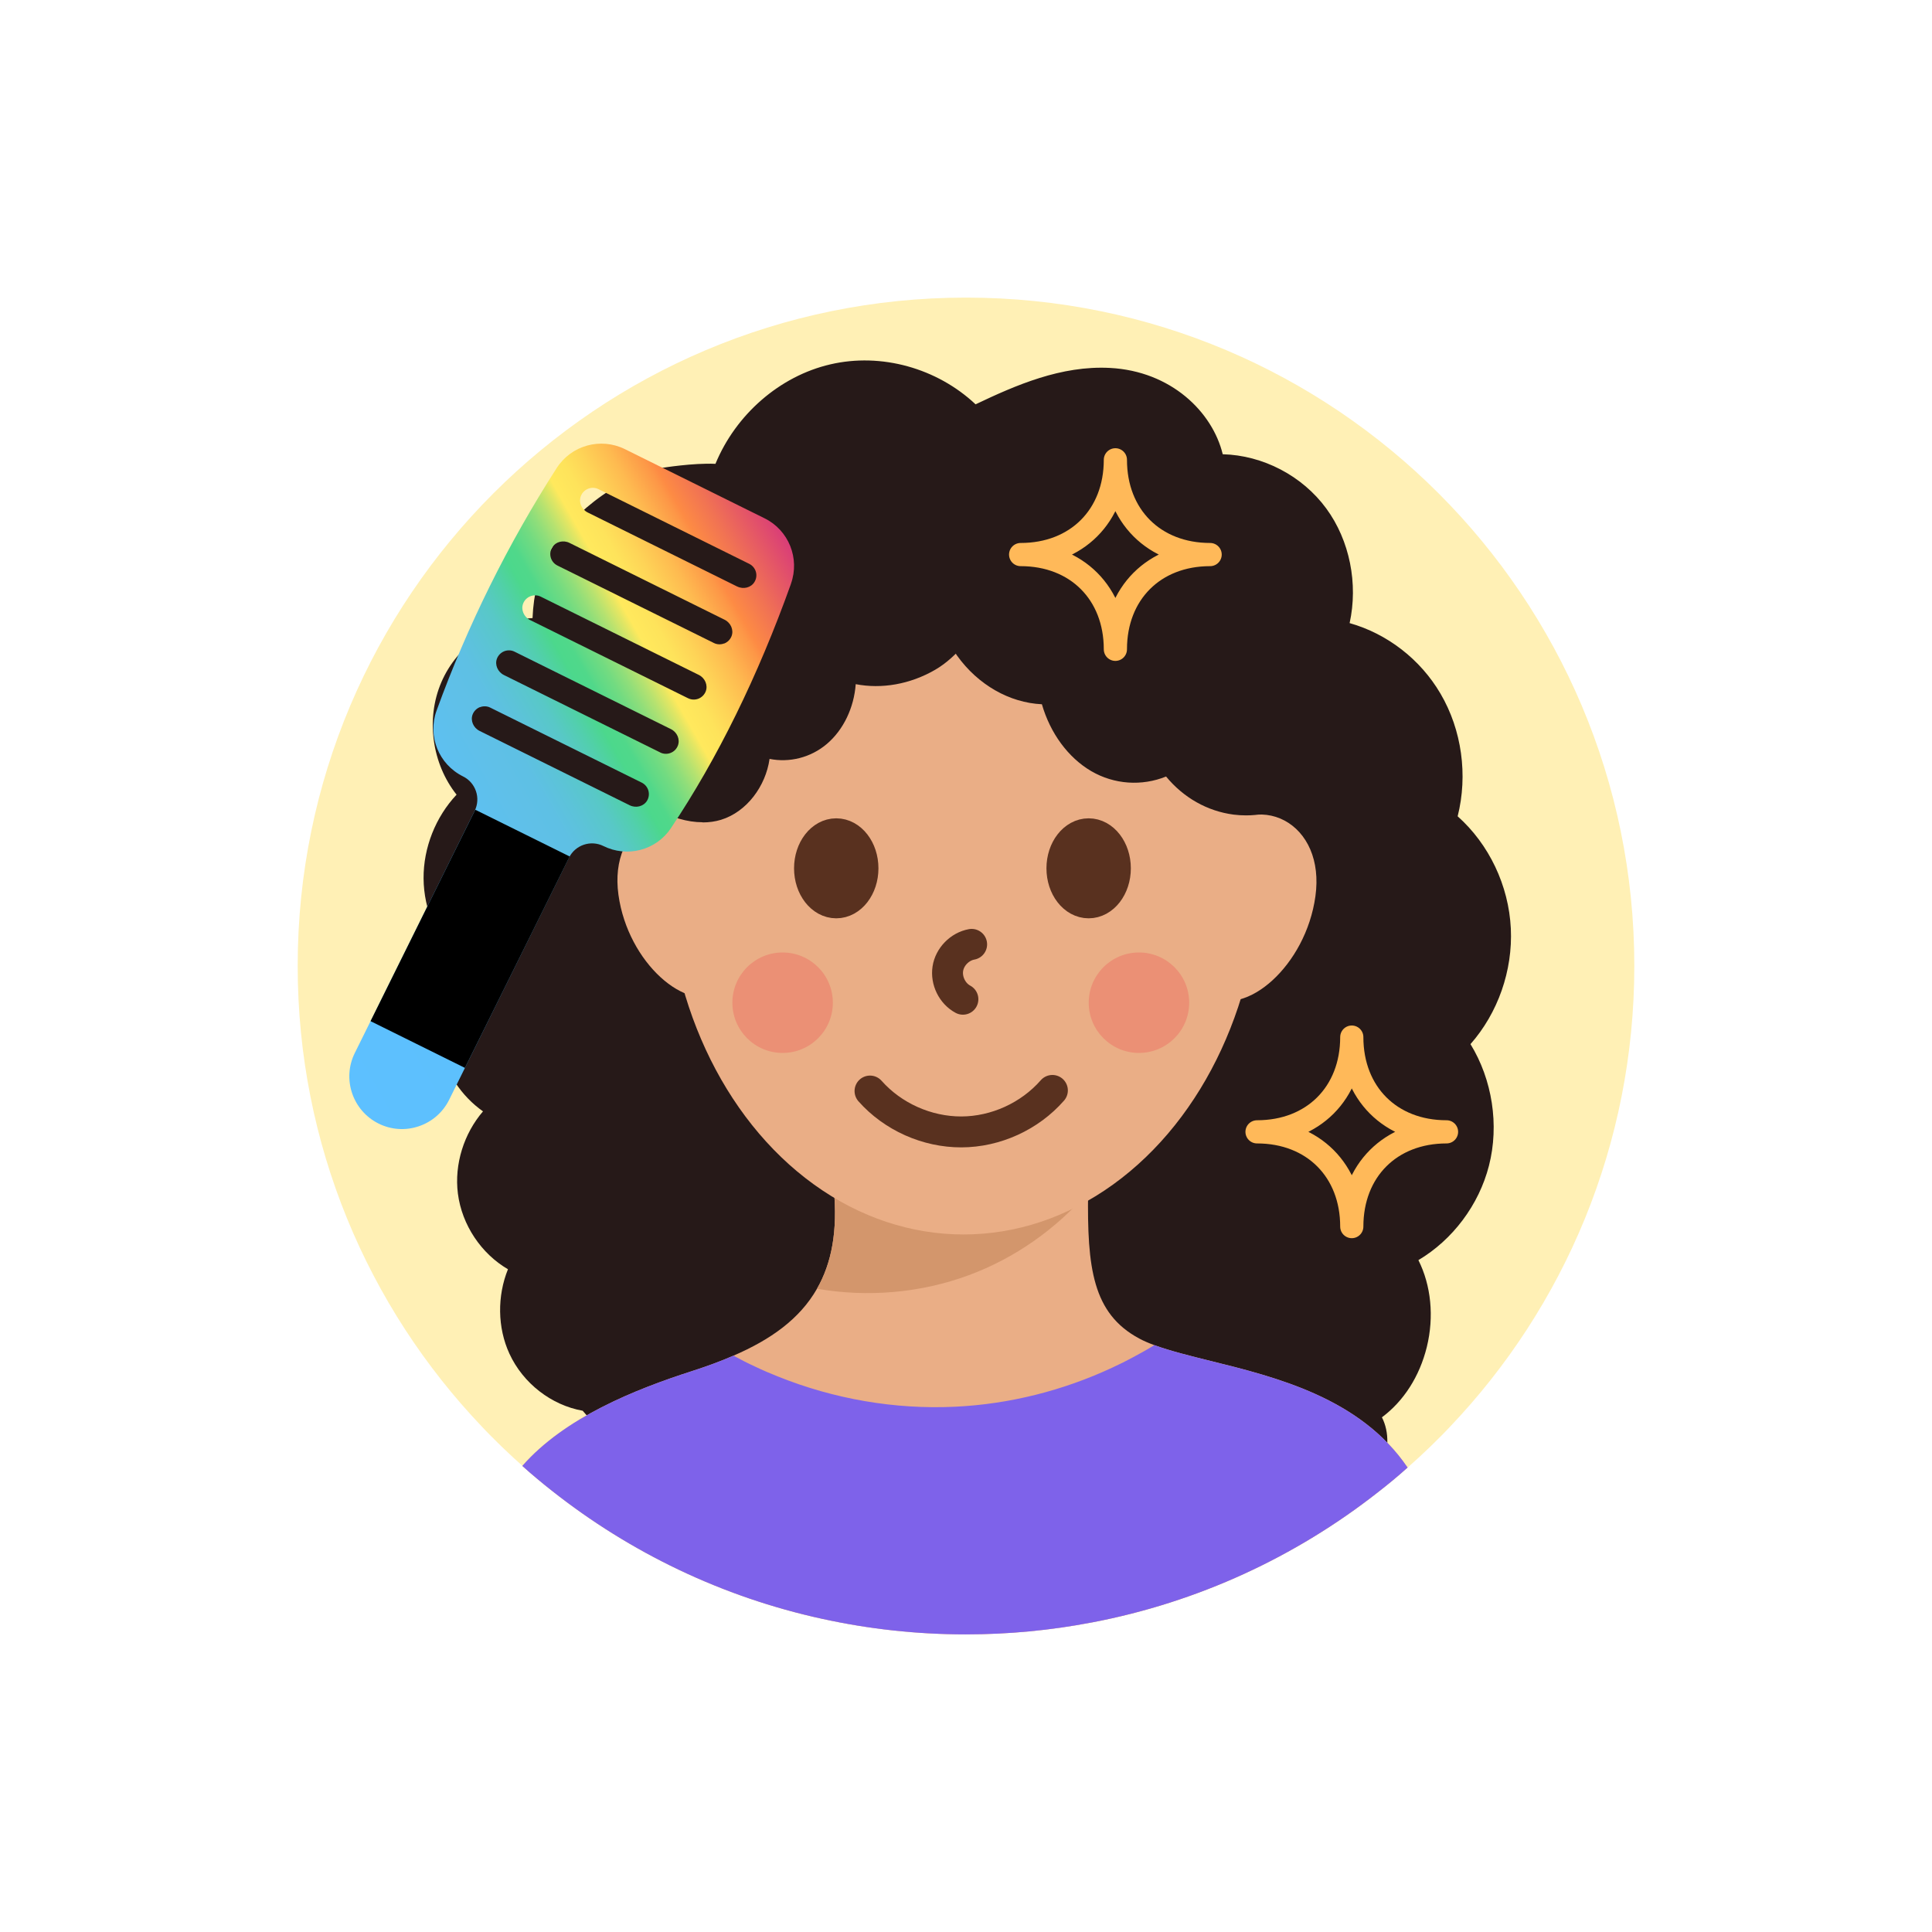
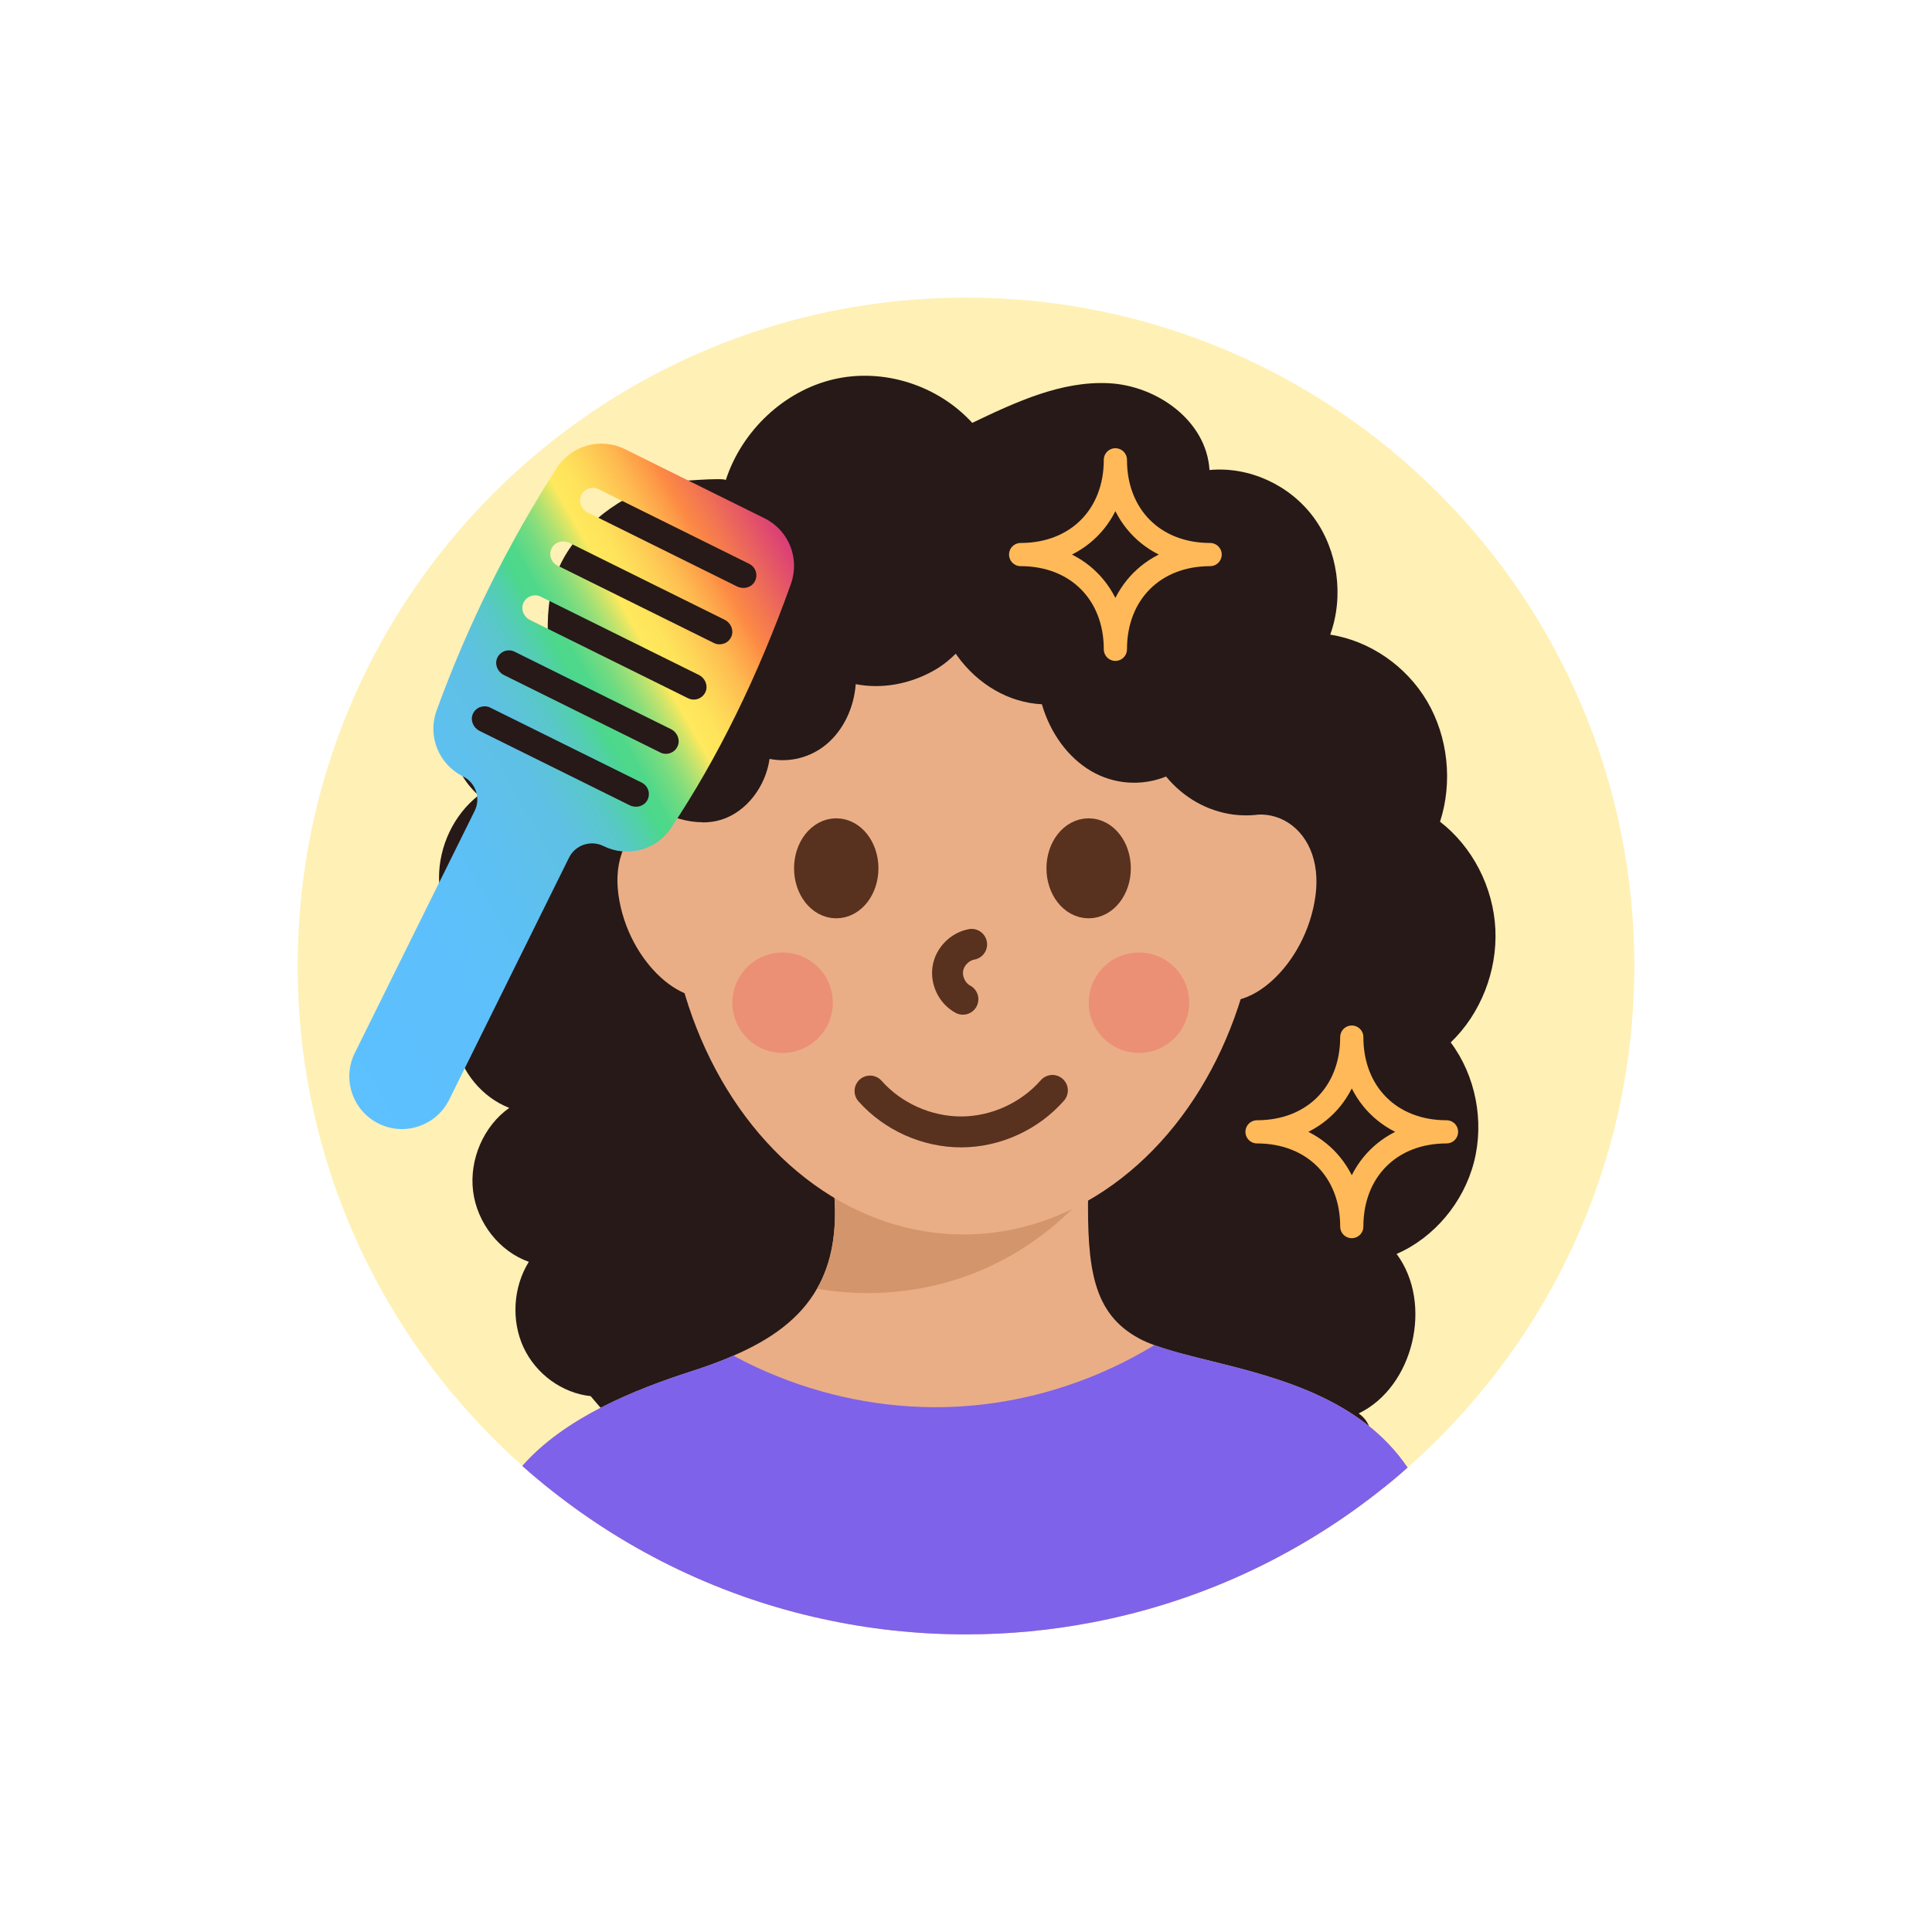
<svg xmlns="http://www.w3.org/2000/svg" id="Layer_1" data-name="Layer 1" viewBox="0 0 250 250">
  <defs>
    <style>
      .cls-1 {
        fill: #fff0b5;
      }

      .cls-2 {
        stroke: #ffb959;
      }

      .cls-2, .cls-3, .cls-4 {
        stroke-linecap: round;
        stroke-linejoin: round;
      }

      .cls-2, .cls-4 {
        fill: none;
      }

      .cls-2, .cls-5 {
        stroke-width: 3px;
      }

      .cls-6 {
        fill: #d3966c;
      }

      .cls-7 {
        fill: #261918;
      }

      .cls-8 {
        fill: url(#linear-gradient);
      }

      .cls-9 {
        fill: #7e62ea;
      }

      .cls-3 {
        fill: #59311f;
      }

      .cls-3, .cls-4 {
        stroke: #59311f;
        stroke-width: 4px;
      }

      .cls-10, .cls-5 {
        fill: #eaae86;
      }

      .cls-11 {
        fill: #fdc9a2;
      }

      .cls-12 {
        fill: #eb9075;
      }

      .cls-5 {
        stroke: #eaae86;
        stroke-miterlimit: 10;
      }
    </style>
    <linearGradient id="linear-gradient" x1="-1074.62" y1="1208.86" x2="-1074.62" y2="1124.42" gradientTransform="translate(1614.97 457.29) rotate(60.41)" gradientUnits="userSpaceOnUse">
      <stop offset="0" stop-color="#5dc0ff" />
      <stop offset=".23" stop-color="#5dc0fc" />
      <stop offset=".35" stop-color="#5dc0f4" />
      <stop offset=".44" stop-color="#5fc0e8" />
      <stop offset=".48" stop-color="#5ec0e4" />
      <stop offset=".51" stop-color="#5cc3d9" />
      <stop offset=".55" stop-color="#58c8c7" />
      <stop offset=".58" stop-color="#52cfad" />
      <stop offset=".61" stop-color="#4cd78d" />
      <stop offset=".61" stop-color="#4cd88c" />
      <stop offset=".63" stop-color="#50d88a" />
      <stop offset=".64" stop-color="#5dd987" />
      <stop offset=".66" stop-color="#72db81" />
      <stop offset=".68" stop-color="#90de7a" />
      <stop offset=".7" stop-color="#b6e270" />
      <stop offset=".72" stop-color="#e4e663" />
      <stop offset=".73" stop-color="#ffe95d" />
      <stop offset=".76" stop-color="#fee35b" />
      <stop offset=".79" stop-color="#fed457" />
      <stop offset=".83" stop-color="#feba50" />
      <stop offset=".87" stop-color="#fd9747" />
      <stop offset=".88" stop-color="#fd8b44" />
      <stop offset=".92" stop-color="#f17353" />
      <stop offset="1" stop-color="#d93d78" />
    </linearGradient>
  </defs>
  <path class="cls-1" d="M211.48,124.99c0,23.12-9.07,44.12-23.85,59.63-.35.38-.71.74-1.07,1.11-15.68,15.9-37.47,25.75-61.56,25.75s-45.89-9.85-61.56-25.75c-.36-.37-.72-.73-1.07-1.11-14.78-15.51-23.85-36.51-23.85-59.63,0-47.76,38.71-86.48,86.48-86.48s86.48,38.72,86.48,86.48Z" />
  <g>
    <path class="cls-7" d="M163.96,193.09c3.56.52,7.43.97,10.53-.93,3.1-1.91,4.32-7.22,1.32-9.26,7.11-3.43,9.68-14.22,4.91-20.64,4.85-2.11,8.67-6.65,10.02-11.92,1.35-5.27.2-11.16-3.02-15.45,3.87-3.7,6.04-9.22,5.78-14.65-.26-5.43-2.96-10.67-7.16-13.91,1.66-5.12,1.03-10.97-1.66-15.56-2.7-4.59-7.41-7.84-12.55-8.65,1.81-5,.98-10.92-2.13-15.15s-8.37-6.63-13.49-6.15c-.4-6.4-6.82-10.91-13-11.23-6.17-.32-12.08,2.44-17.7,5.13-4.49-4.91-11.54-7.13-17.93-5.64s-11.88,6.62-13.97,13.06c.13-.39-7.15.17-7.79.33-2.89.73-5.64,2.12-8.02,3.97-5.36,4.18-7.42,8.87-7.21,15.58-4.86-.62-9.95,2.38-11.95,7.03-2,4.65-.73,10.56,2.98,13.87-3.19,2.49-5.14,6.59-5.11,10.72s2.06,8.18,5.29,10.57c-2.7,2.71-3.94,6.89-3.19,10.69s3.49,7.11,6.99,8.46c-3.32,2.34-5.2,6.69-4.68,10.8.52,4.11,3.43,7.79,7.21,9.12-2.02,3.24-2.3,7.57-.7,11.04s5.01,5.95,8.7,6.34c10.7,12.81,24.49,22.06,40.73,24.19,16.23,2.14,33.25-2.16,46.79-11.78Z" />
-     <path class="cls-7" d="M125.4,207.4c-2.84,0-5.67-.18-8.49-.55-15.38-2.02-29.72-10.42-41.51-24.3-4.05-.72-7.71-3.54-9.48-7.38-1.56-3.38-1.59-7.47-.19-10.93-3.45-2.01-5.96-5.72-6.48-9.8-.48-3.8.79-7.77,3.25-10.63-2.8-1.97-4.87-5.07-5.55-8.49-.74-3.72.18-7.78,2.36-10.86-2.78-2.79-4.47-6.76-4.5-10.78-.03-4,1.57-7.98,4.27-10.85-3.16-3.98-4.02-9.77-1.97-14.55,2.06-4.79,6.8-8.03,11.8-8.3.27-6.34,2.78-11.05,7.97-15.1,2.63-2.05,5.66-3.55,8.76-4.33.05-.01,4.03-.66,6.94-.53,2.63-6.38,8.31-11.35,14.86-12.87,6.6-1.54,13.82.49,18.8,5.17,5.23-2.49,11.08-5.04,17.38-4.71,7.91.41,13.28,5.7,14.6,11.17,5.17.13,10.28,2.76,13.4,7.02,3.04,4.14,4.14,9.75,3.02,14.83,4.85,1.37,9.15,4.67,11.76,9.13,2.76,4.7,3.56,10.54,2.22,15.87,4.06,3.62,6.61,8.95,6.88,14.52.26,5.45-1.67,10.93-5.22,14.96,2.82,4.59,3.74,10.46,2.39,15.73-1.3,5.09-4.71,9.6-9.13,12.22,1.64,3.27,2.05,7.32,1.09,11.24-.94,3.82-3.01,7.02-5.81,9.1.49.96.73,2.07.7,3.27-.07,2.88-1.67,5.77-3.99,7.2-3.57,2.19-7.79,1.78-11.08,1.32-11.47,7.94-25.31,12.22-39.06,12.22ZM69.62,83.95c-3.65,0-7.32,2.4-8.83,5.9-1.66,3.87-.6,8.85,2.47,11.59l1.79,1.6-1.89,1.47c-2.71,2.11-4.37,5.61-4.34,9.13.03,3.51,1.75,6.96,4.48,8.98l1.86,1.38-1.63,1.64c-2.23,2.24-3.27,5.73-2.64,8.89.62,3.14,2.88,5.88,5.75,6.99l3.49,1.35-3.06,2.15c-2.69,1.9-4.27,5.56-3.85,8.92.42,3.33,2.85,6.41,5.89,7.48l2.36.83-1.32,2.12c-1.67,2.68-1.9,6.27-.58,9.14,1.31,2.84,4.09,4.87,7.09,5.19l.81.08.52.62c11.23,13.45,24.87,21.57,39.46,23.49,15.7,2.06,32.24-2.1,45.37-11.43l.65-.46.79.12c3.6.52,6.77.83,9.19-.66,1.18-.72,2.06-2.36,2.09-3.88.02-.65-.12-1.53-.84-2.02l-2.86-1.95,3.12-1.51c2.77-1.34,4.94-4.24,5.81-7.76.89-3.62.28-7.31-1.63-9.89l-1.5-2.02,2.31-1c4.28-1.86,7.68-5.91,8.88-10.58,1.2-4.68.17-9.95-2.68-13.76l-1.06-1.42,1.28-1.23c3.47-3.32,5.4-8.22,5.17-13.11-.24-4.88-2.62-9.52-6.39-12.42l-1.12-.86.44-1.34c1.49-4.6.94-9.81-1.48-13.93-2.41-4.1-6.57-6.97-11.13-7.68l-2.4-.38.83-2.28c1.58-4.37.85-9.59-1.86-13.28-2.69-3.66-7.27-5.75-11.69-5.34l-2.06.2-.13-2.06c-.34-5.44-6.03-9.09-11.1-9.35-5.81-.29-11.61,2.48-16.73,4.94l-1.34.64-1-1.1c-4.02-4.39-10.3-6.37-16-5.05-5.73,1.33-10.64,5.94-12.52,11.73h0s-1.9-.62-1.9-.62l-1.69,1.04c.37.59.95.81,1.2.84-.9-.11-6.11.26-6.86.4-2.5.63-5.02,1.88-7.22,3.6-4.77,3.72-6.63,7.76-6.44,13.94l.07,2.34-2.32-.3c-.34-.04-.69-.07-1.03-.07Z" />
  </g>
  <g>
    <path class="cls-11" d="M141.31,209.93c-5.29,1.02-10.75,1.55-16.33,1.55-6.36,0-12.56-.69-18.53-2,3.53.15,7.15.28,10.78.37,9.31.24,17.27.25,24.08.08Z" />
    <path class="cls-11" d="M117.23,209.85c-3.63-.09-7.25-.22-10.78-.37,5.97,1.31,12.17,2,18.53,2,5.58,0,11.04-.53,16.33-1.55-6.81.17-14.77.16-24.08-.08Z" />
    <path class="cls-10" d="M182.14,189.9c-.63.57-1.27,1.12-1.92,1.66-.64.53-1.3,1.06-1.96,1.57-10.6,8.31-23.2,14.19-36.95,16.81-6.81.17-14.77.16-24.08-.08-3.63-.09-7.25-.22-10.78-.37-13.01-2.83-24.92-8.6-35.01-16.57-.66-.52-1.32-1.05-1.96-1.59-.64-.53-1.27-1.08-1.89-1.64,5.49-6.26,14.55-9.89,21.98-12.28,1.89-.61,3.68-1.26,5.34-1.99,4.82-2.08,8.57-4.74,10.81-8.66,1.89-3.29,2.7-7.47,2.17-12.95l-.22-2.23,33.32-6.88-.05,3.13c-.02,1.1-.05,2.18-.08,3.23-.02,1.11-.05,2.17-.06,3.18-.13,9.82.58,15.72,6.61,18.96.57.31,1.23.59,1.96.86,2.03.74,4.59,1.38,7.26,2.04,8.49,2.1,19.41,4.8,25.51,13.8Z" />
    <path class="cls-9" d="M182.14,189.9c-.63.57-1.27,1.12-1.92,1.66-.64.53-1.3,1.06-1.96,1.57-10.6,8.31-23.2,14.19-36.95,16.81-5.29,1.02-10.75,1.55-16.33,1.55-6.36,0-12.56-.69-18.53-2-13.01-2.83-24.92-8.6-35.01-16.57-.66-.52-1.32-1.05-1.96-1.59-.64-.53-1.27-1.08-1.89-1.64,5.49-6.26,14.55-9.89,21.98-12.28,1.89-.61,3.68-1.26,5.34-1.99.93.51,1.87.99,2.83,1.43.96.46,1.94.88,2.93,1.27,7.24,2.91,15.1,4.28,22.9,3.91,7.04-.33,14-2.09,20.38-5.07.91-.42,1.82-.87,2.7-1.35.92-.49,1.83-1,2.72-1.55,2.03.74,4.59,1.38,7.26,2.04,8.49,2.1,19.41,4.8,25.51,13.8Z" />
    <path class="cls-6" d="M140.99,144.7l-.05,3.13c-.02,1.1-.05,2.18-.08,3.23-.02,1.11-.05,2.17-.06,3.18-4.14,4.8-9.49,8.57-15.44,10.77-6.24,2.31-13.09,2.89-19.64,1.75,1.89-3.29,2.7-7.47,2.17-12.95l-.22-2.23,33.32-6.88Z" />
  </g>
  <g>
    <ellipse class="cls-5" cx="124.68" cy="112.11" rx="36.95" ry="46.13" />
    <path class="cls-5" d="M91.81,109.44c-4.18-5.22-11.42-2.04-10.3,6.13,1.13,8.18,8.21,14.08,11.74,11.36l-1.45-17.49Z" />
    <path class="cls-5" d="M158.22,109.5c4.27-5.33,11.66-2.09,10.51,6.26-1.15,8.35-8.38,14.38-11.99,11.59l1.48-17.85Z" />
  </g>
  <g>
    <path class="cls-7" d="M168.42,100.67c-5.02,4.71-13.04,3.41-16.91-2.74-2.87,1.77-6.41,1.82-9.31.12s-5.11-5.1-5.82-8.97c-4.06.42-8.23-1.66-10.92-5.42s-3.83-9.14-2.98-14.05c-2.42-2.42-1.87-7.36.98-8.89,2.85-1.54,6.58,1.7,6.37,5.54,2.14-5.07,7.77-7.35,11.93-4.82,4.16,2.53,6.12,9.44,4.16,14.62,5.45-2.62,12.06-1.08,16.36,3.82s7.83,13.9,6.14,20.81Z" />
    <path class="cls-7" d="M161.25,105.51c-.54,0-1.08-.03-1.62-.1-3.41-.44-6.51-2.21-8.74-4.93-3.14,1.27-6.71,1.04-9.69-.7-2.99-1.75-5.3-4.91-6.38-8.65-4.17-.19-8.26-2.5-10.98-6.3-2.81-3.94-4.11-9.46-3.47-14.62-1.15-1.6-1.64-3.73-1.33-5.9.35-2.4,1.62-4.36,3.47-5.35,1.78-.96,3.86-.83,5.72.36.93.59,1.72,1.39,2.31,2.31,1.25-1.26,2.77-2.21,4.44-2.75,2.71-.88,5.48-.58,7.81.84,3.99,2.43,6.28,8.06,5.82,13.33,5.4-1.07,11.15.92,15.16,5.49,4.59,5.23,8.45,14.93,6.58,22.6l-.14.58-.43.41c-2.33,2.19-5.38,3.38-8.54,3.38ZM152.15,95.18l1.06,1.68c1.6,2.54,4.13,4.21,6.93,4.57,2.37.31,4.65-.34,6.46-1.83,1.16-6.07-1.98-14.03-5.83-18.42-3.71-4.23-9.33-5.57-13.99-3.33l-4.51,2.17,1.77-4.68c1.61-4.25,0-10.18-3.33-12.2-1.32-.8-2.92-.96-4.5-.45-2,.65-3.66,2.23-4.55,4.34l-4.48,10.62.63-11.51c.09-1.57-.81-2.86-1.74-3.45-.43-.28-1.08-.54-1.68-.21-.72.39-1.24,1.29-1.41,2.41-.19,1.3.15,2.57.89,3.31l.73.73-.18,1.02c-.76,4.4.25,9.21,2.64,12.55,2.27,3.18,5.75,4.94,9.09,4.6l1.84-.19.33,1.82c.6,3.29,2.46,6.2,4.86,7.6,2.28,1.33,4.99,1.3,7.25-.1l1.69-1.04Z" />
  </g>
  <g>
    <path class="cls-7" d="M108.58,85.73c.66,3.3-.53,7-2.88,8.99s-5.74,2.17-8.24.42c1,3.76-1.48,8-4.74,9-3.4,1.05-8.55-1.3-10.4-4.91-2.2-4.27-.02-11.14,2.1-14.84,2.6-4.54,6.45-7.9,10.37-10.9,5.08-3.89,10.51-7.39,16.46-8.83,4.64-1.13,10.16-1.05,14.47,1.53,3.1,1.85,5.78,8.67,2.6,12-.97,1.02-2.61,1.55-3.69,2.58-1.57,1.49-2.76,3.08-4.63,4.16-3.5,2.03-7.74,2.51-11.41.8Z" />
    <path class="cls-7" d="M90.92,106.4c-3.99,0-8.49-2.56-10.39-6.24-2.79-5.41.18-13.32,2.14-16.75,2.82-4.93,6.9-8.44,10.89-11.49,4.47-3.42,10.46-7.55,17.21-9.19,5.89-1.43,11.71-.79,15.97,1.76,2.42,1.45,4.44,4.86,4.9,8.3.37,2.72-.3,5.14-1.88,6.8-.7.73-1.55,1.23-2.31,1.67-.56.33-1.1.64-1.45.98-.43.41-.82.82-1.22,1.23-1.09,1.13-2.21,2.3-3.79,3.21-3.24,1.87-6.9,2.5-10.26,1.85-.22,3.02-1.57,5.9-3.74,7.74-2.1,1.78-4.85,2.44-7.41,1.93-.5,3.54-2.96,6.86-6.28,7.88-.75.23-1.56.34-2.38.34ZM116.89,65.97c-1.67,0-3.41.21-5.17.64-6.02,1.46-11.56,5.3-15.72,8.48-3.66,2.8-7.38,5.98-9.85,10.3-1.9,3.33-3.8,9.55-2.06,12.93,1.38,2.68,5.51,4.69,8.04,3.91,2.16-.67,4.16-3.75,3.4-6.58l-1.42-5.3,4.5,3.15c1.75,1.23,4.14,1.1,5.8-.31,1.8-1.52,2.73-4.5,2.21-7.08l-.77-3.87,3.57,1.66c2.89,1.34,6.47,1.08,9.57-.72,1.09-.63,1.93-1.51,2.91-2.52.43-.45.87-.91,1.35-1.36.69-.66,1.49-1.12,2.19-1.53.58-.34,1.12-.65,1.43-.97.93-.98.96-2.44.81-3.5-.33-2.43-1.81-4.7-2.99-5.4-2.15-1.28-4.85-1.94-7.79-1.94Z" />
  </g>
  <g>
    <path class="cls-8" d="M102.35,75.53c1.17-3.28-.29-6.92-3.41-8.46l-18.08-8.95c-3.14-1.55-6.93-.5-8.82,2.44-6.32,9.84-11.56,20.41-15.55,31.4-1.19,3.29.27,6.94,3.43,8.51,1.64.81,2.32,2.81,1.5,4.46l-15.51,31.33c-1.67,3.37-.28,7.46,3.08,9.13,1.63.81,3.48.93,5.2.35,1.72-.58,3.12-1.8,3.93-3.43l15.51-31.33c.81-1.64,2.81-2.32,4.46-1.5,1.49.74,3.19.91,4.79.49,1.61-.42,3-1.41,3.92-2.78,6.04-9.03,11.27-19.67,15.55-31.64ZM85.44,97.37l-20.23-10.02c-.81-.4-1.2-1.33-.91-2.11.17-.45.51-.79.95-.97.44-.17.93-.15,1.34.06l20.23,10.02c.81.4,1.2,1.33.9,2.12-.17.45-.51.79-.95.96-.43.17-.92.15-1.34-.06ZM62.11,91.51c.44-.17.93-.15,1.34.06l19.59,9.7c.42.21.73.58.86,1.03.13.46.06.94-.19,1.34-.45.71-1.42.96-2.23.56l-19.42-9.62c-.81-.4-1.2-1.33-.91-2.11.17-.45.51-.79.95-.97ZM93.71,83.26c-.44.17-.93.15-1.34-.06l-20.24-10.02c-.42-.21-.73-.58-.86-1.03-.13-.46-.06-.94.19-1.34.45-.71,1.43-.96,2.23-.56l20.07,9.94c.81.4,1.2,1.33.91,2.11-.17.45-.51.79-.95.97ZM95.4,75.9l-19.34-9.58c-.81-.4-1.2-1.33-.9-2.12.17-.45.51-.79.95-.96.44-.17.93-.15,1.34.06l19.5,9.66c.42.21.73.58.86,1.03.13.45.06.93-.19,1.33-.44.72-1.42.97-2.23.57ZM89.03,90.35l-20.44-10.12c-.81-.4-1.2-1.33-.9-2.12.17-.45.51-.78.95-.96.44-.17.93-.15,1.34.06l20.44,10.12c.81.4,1.2,1.33.91,2.11-.17.45-.51.79-.95.97-.44.17-.93.15-1.34-.06Z" />
-     <rect x="45.56" y="114.66" width="30.53" height="13.63" transform="translate(-75.02 122.07) rotate(-63.65)" />
  </g>
  <path class="cls-2" d="M144.33,84.02c0-7.25-5.01-12.26-12.26-12.26,7.25,0,12.26-5.01,12.26-12.26,0,7.25,5.01,12.26,12.26,12.26-7.25,0-12.26,5.01-12.26,12.26Z" />
  <path class="cls-2" d="M174.92,158.72c0-7.25-5.01-12.26-12.26-12.26,7.25,0,12.26-5.01,12.26-12.26,0,7.25,5.01,12.26,12.26,12.26-7.25,0-12.26,5.01-12.26,12.26Z" />
  <path class="cls-4" d="M125.73,122.2c-1.54.28-2.84,1.6-3.08,3.15s.57,3.21,1.95,3.95" />
  <circle class="cls-12" cx="101.27" cy="129.75" r="6.5" />
  <circle class="cls-12" cx="147.38" cy="129.75" r="6.5" />
  <ellipse class="cls-3" cx="108.21" cy="112.36" rx="3.46" ry="4.47" />
  <ellipse class="cls-3" cx="140.87" cy="112.36" rx="3.46" ry="4.47" />
  <path class="cls-4" d="M112.58,141.18c2.95,3.33,7.37,5.3,11.82,5.29s8.85-2.02,11.78-5.37" />
</svg>